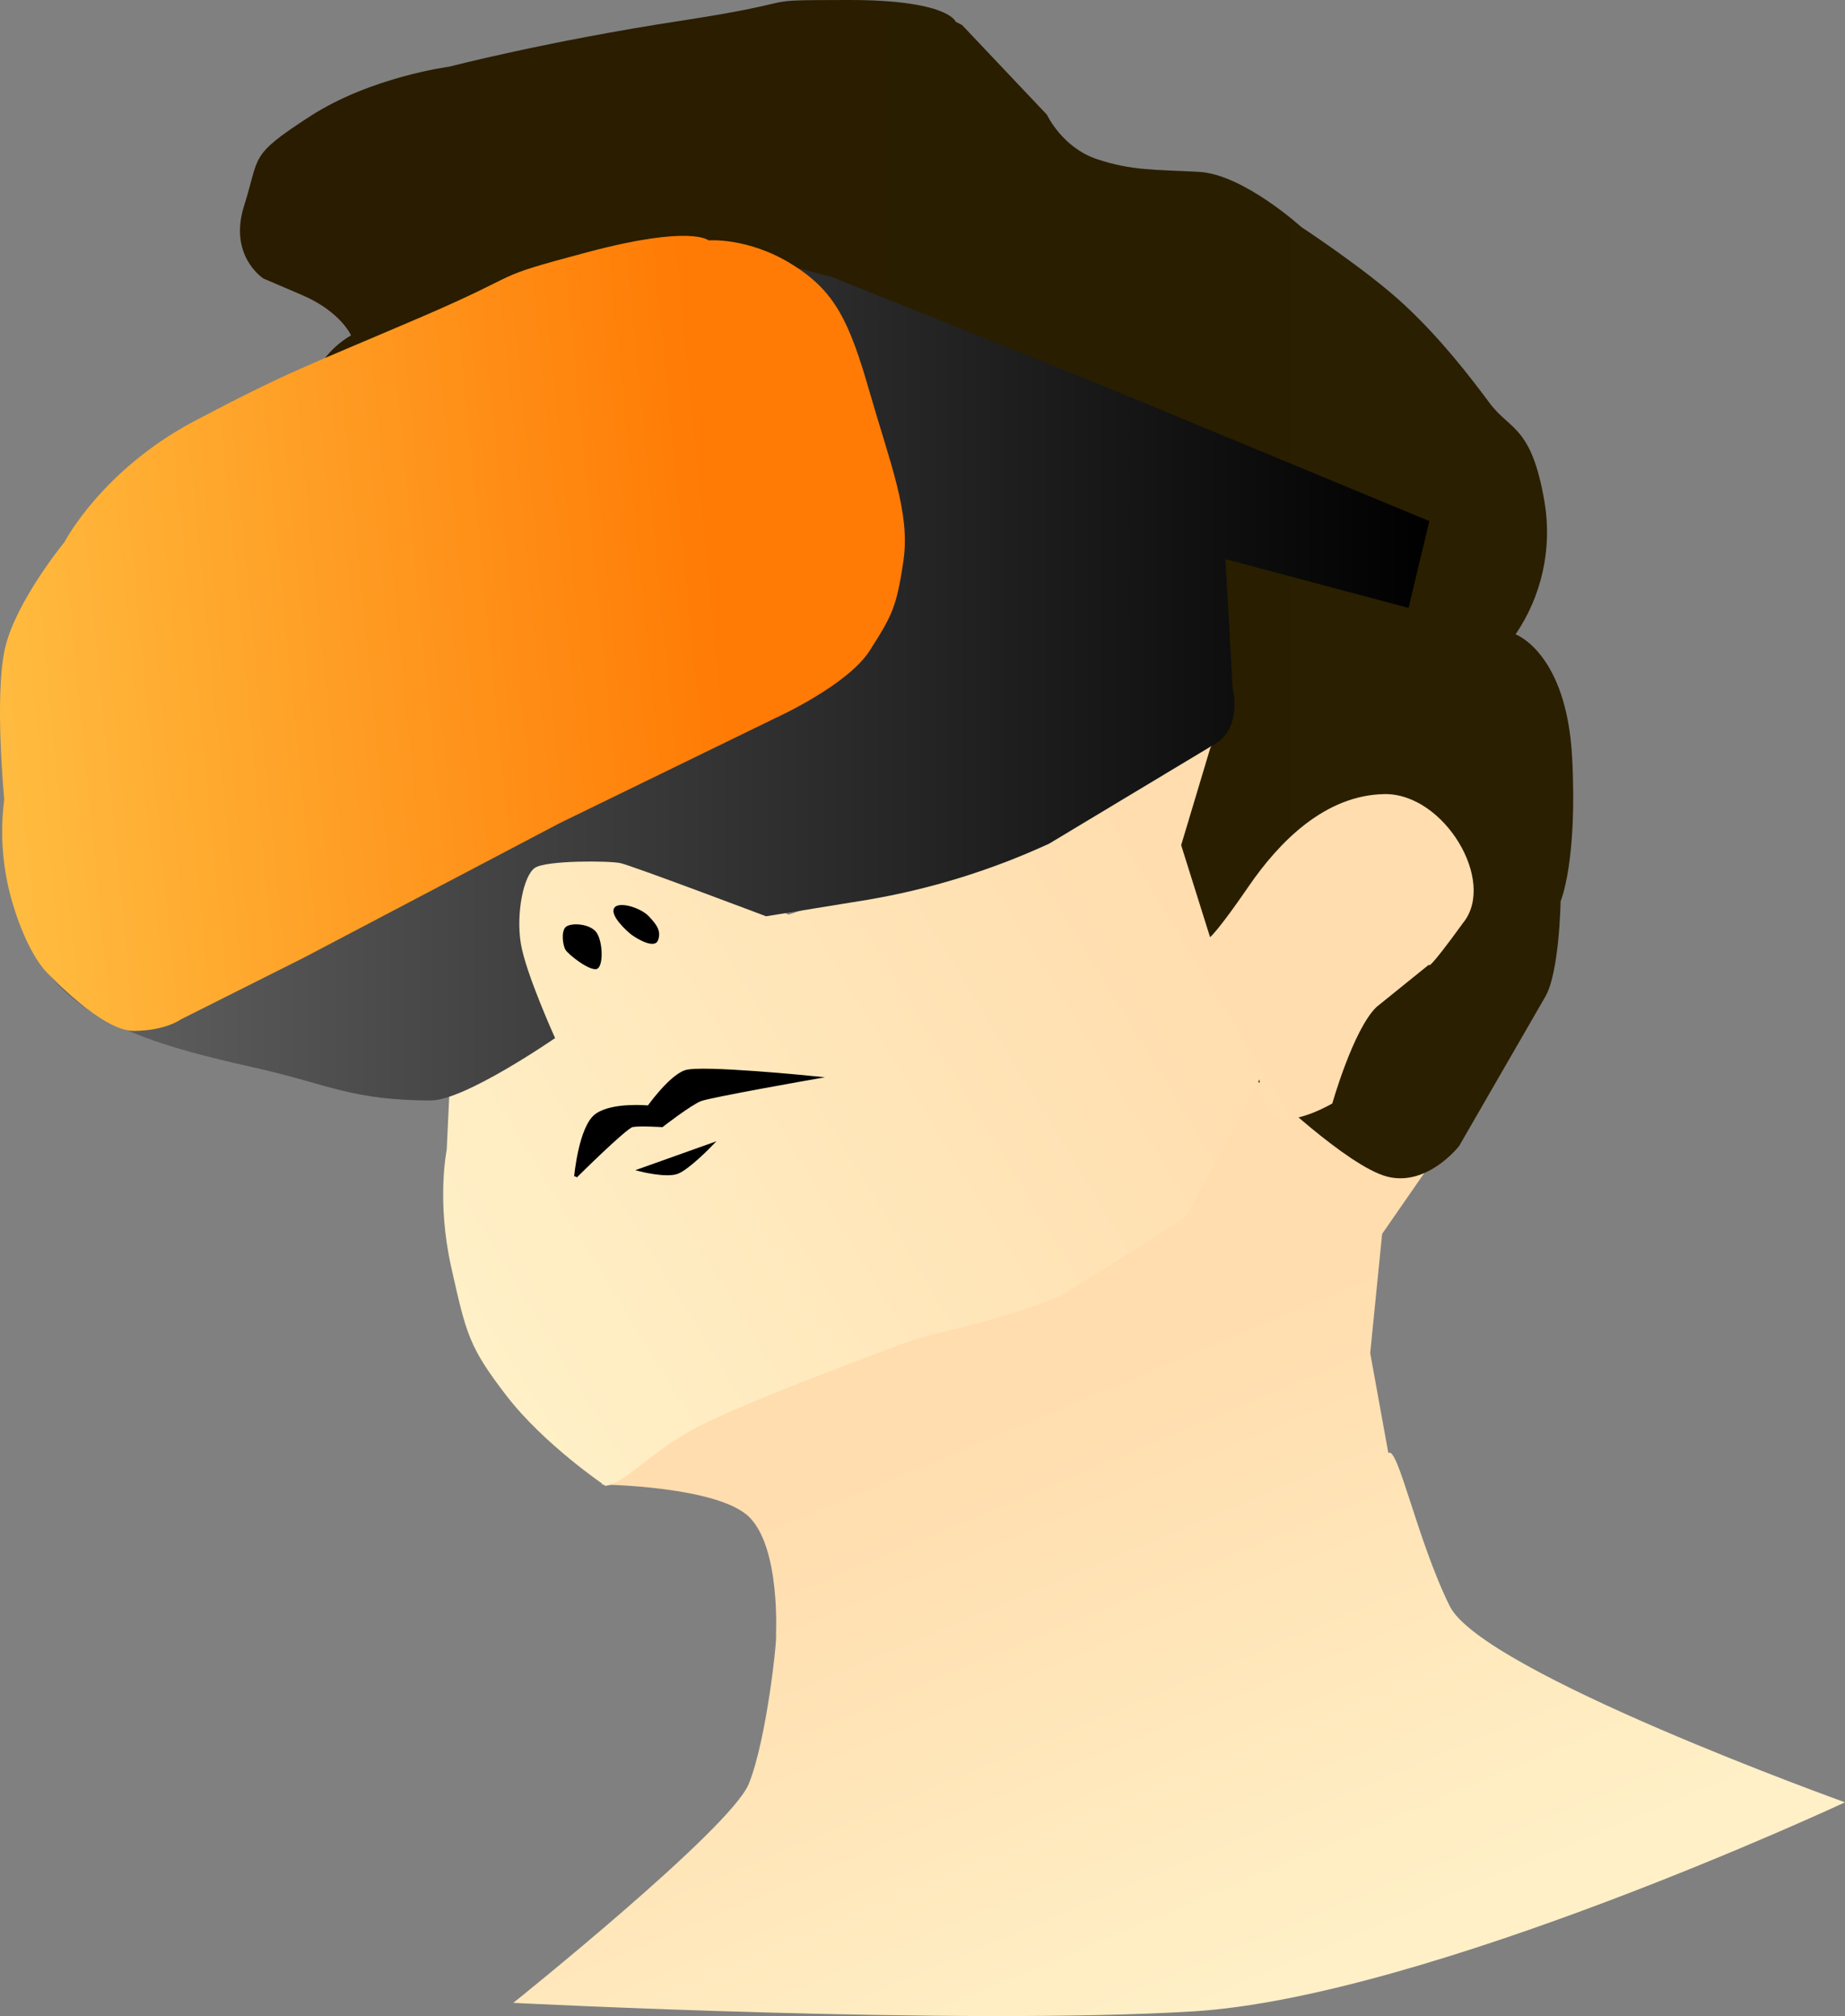
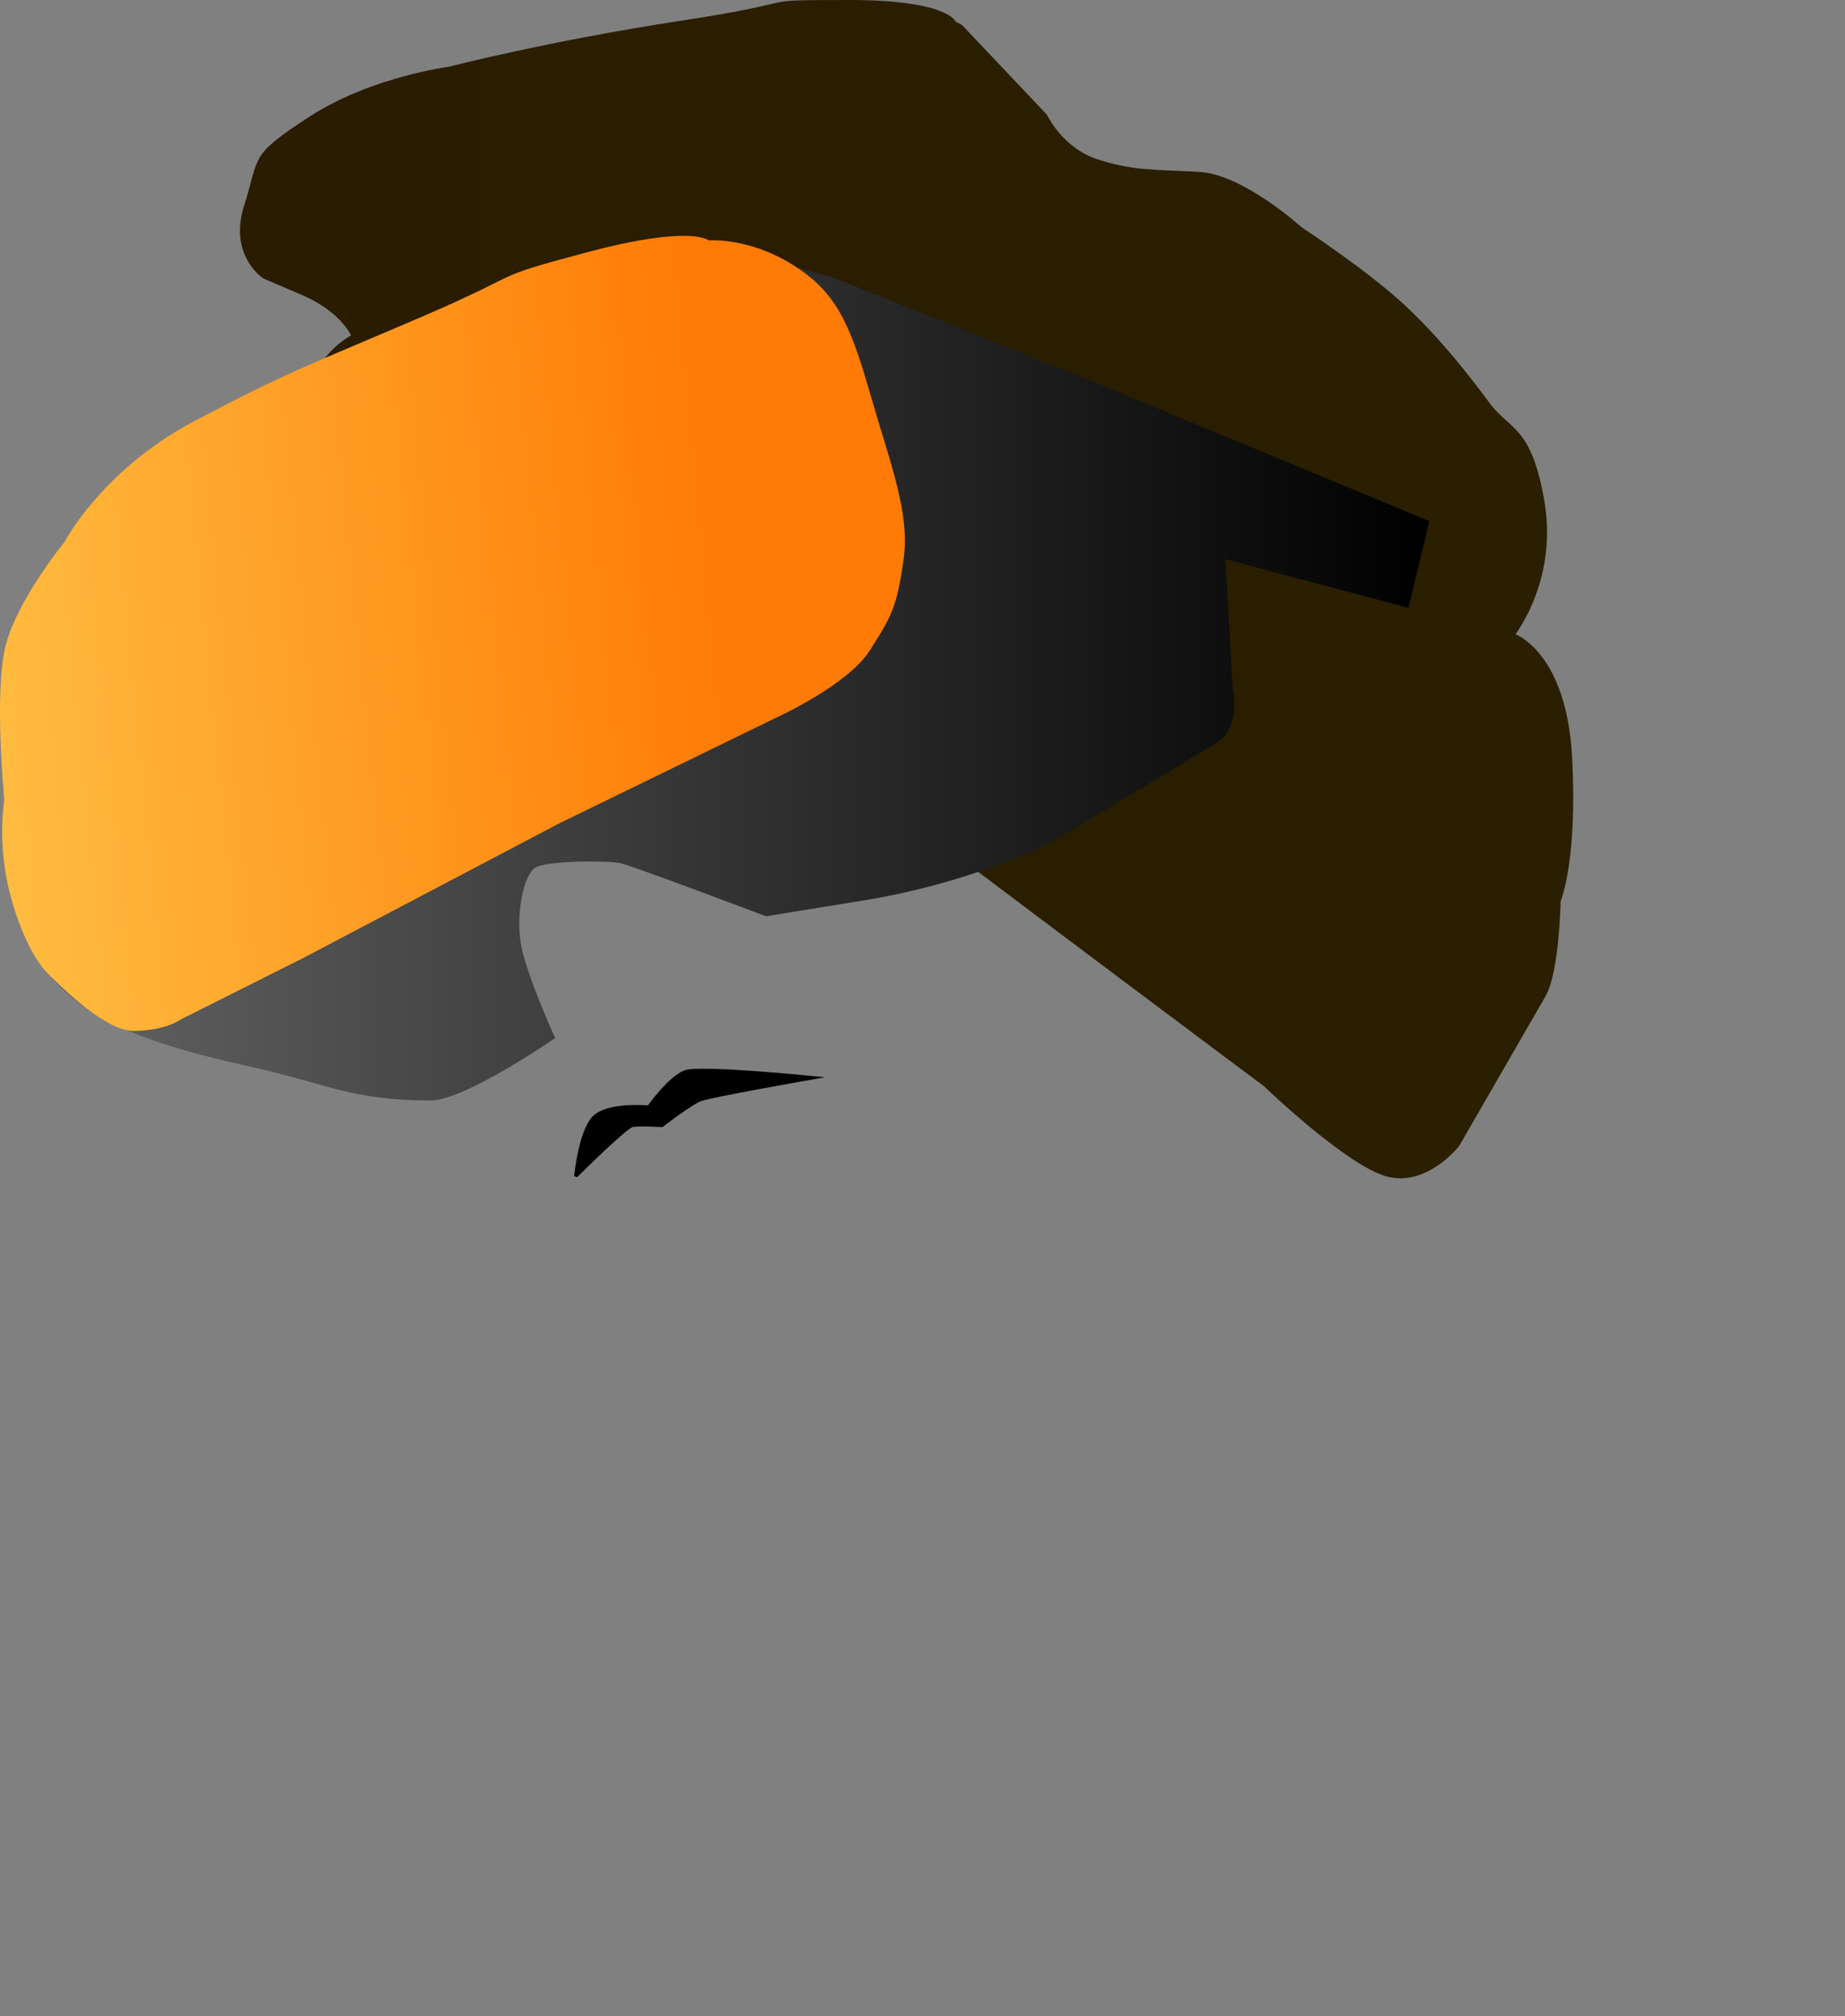
<svg xmlns="http://www.w3.org/2000/svg" width="595" height="650" viewBox="0 0 595 650" fill="none">
  <rect x="0" y="0" width="595" height="650" fill="#808080" stroke="none" />
-   <path d="M469.334 363.737L445.728 397.817L441.884 436.256L447.73 468.476C450.778 465.916 456.983 496.476 467.511 517.795C478.039 539.115 595 581.085 595 581.085C595 581.085 460.28 643.914 384.722 648.494C309.165 653.074 165.531 645.744 165.531 645.744C165.531 645.744 235.62 589.615 241.476 575.135C247.333 560.655 250.789 527.135 250.241 527.045C250.241 527.045 251.725 499.256 241.695 489.186C231.666 479.116 194.026 478.626 194.026 478.626L267.831 397.997L416.585 343.177L469.334 363.737Z" fill="url(#paint0_linear)" />
  <path d="M310.271 8.081L337.631 36.99C337.631 36.99 342.541 47.58 353.796 51.32C365.051 55.06 372.392 54.65 386.665 55.41C400.937 56.17 419.682 73.21 419.682 73.21C419.682 73.21 441.071 87.229 452.979 98.35C464.963 109.541 473.975 121.349 480.488 130.069C487.002 138.789 493.965 137.229 498.138 162.069C500.575 176.902 497.218 192.109 488.765 204.519C488.765 204.519 505.18 210.419 506.993 244.078C508.805 277.738 503.278 290.608 503.278 290.608C503.278 290.608 502.929 313.378 498.367 321.308L470.548 369.497C470.548 369.497 460.289 382.717 447.331 379.347C434.373 375.977 407.561 350.157 407.561 350.157C407.561 350.157 100.531 121.259 104.385 115.999C106.764 112.802 109.767 110.124 113.21 108.129C113.21 108.129 109.893 100.489 97.413 95.129L84.933 89.79C84.933 89.79 73.579 82.51 78.728 66.31C83.878 50.11 80.123 50.37 99.894 37.56C119.664 24.75 144.873 21.5 144.873 21.5C144.873 21.5 176.367 13.31 219.703 6.67C263.04 0.03 240.898 0.071 273.398 0.001C305.898 -0.069 308.189 7 308.189 7" fill="url(#paint1_linear)" />
-   <path d="M443.885 324.687C436.385 332.007 429.662 355.767 429.662 355.767C429.662 355.767 418.866 362.157 412.332 360.537C405.798 358.917 406.176 347.997 406.176 347.997L382.461 392.377C382.461 392.377 356.057 409.237 342.143 417.787C321.526 426.337 301.944 429.256 292.342 432.786C282.741 436.316 236.835 453.306 222.761 461.246C208.688 469.186 200.998 478.546 195.212 479.046C195.212 479.046 175.441 465.736 163.29 449.936C151.138 434.136 150.341 430.017 145.521 408.557C140.7 387.097 144.057 370.757 144.057 370.757C146.477 318.277 145.71 338.917 145.521 346.417L172.812 328.567L164.555 306.498L166.547 280.258L182.662 275.538L203.04 276.808L232.99 285.728L254.325 294.888L281.974 285.728L330.52 269.888C330.52 269.888 364.683 254.488 377.441 243.468C390.2 232.449 394.374 232.469 394.374 232.469L390.24 241.408L380.918 272.488L390.24 302.158C390.24 302.158 392.82 300.158 402.67 285.788C412.521 271.418 427.312 256.328 446.495 256.028C465.678 255.728 482.75 284.118 471.833 297.548C459.722 314.267 460.877 310.968 460.877 310.968" fill="url(#paint2_linear)" />
  <path d="M78.758 128.28L90.64 123.16L161.745 92.46C161.745 92.46 202.99 72.091 235.669 80.711L268.358 89.331L356.276 124.6L460.957 168L454.243 196L395.19 180.27L397.531 221.809C397.531 221.809 400.788 234.499 391.903 239.809L338.348 271.999C319.656 280.61 299.914 286.706 279.633 290.128L247.044 295.418C247.044 295.418 203.747 279.049 200.042 278.269C196.337 277.489 176.297 277.359 172.562 279.769C168.827 282.179 166.397 294.458 167.95 304.108C169.504 313.758 179.016 334.688 179.016 334.688C179.016 334.688 149.923 354.798 138.937 354.798C113.817 354.798 105.6 349.608 83.927 344.638C62.254 339.668 31.388 333.278 16.547 315.018C1.707 296.759 3.748 282.919 3.599 265.019C3.45 247.119 -0.754 254.249 7.354 213.369C15.461 172.49 43.21 149.09 43.21 149.09" fill="url(#paint3_linear)" />
-   <path d="M182.343 306.198C183.21 307.688 189.963 313.028 192.383 312.428C194.804 311.828 194.465 302.657 191.955 300.147C189.445 297.637 183.778 297.498 182.363 298.948C180.949 300.398 181.477 304.698 182.343 306.198Z" fill="black" />
-   <path d="M203.837 301.498C205.491 302.678 211.098 306.078 212.204 303.158C213.309 300.238 211.845 298.158 209.216 295.398C206.586 292.638 199.405 290.398 198.04 292.808C196.676 295.218 202.174 300.298 203.837 301.498Z" fill="black" />
  <path d="M185.66 379.307C185.66 379.307 187.114 363.237 192.383 359.507C197.652 355.777 209.196 356.917 209.196 356.917C209.196 356.917 215.999 347.327 220.979 345.547C225.959 343.767 262.393 347.457 262.393 347.457C262.393 347.457 229.226 353.287 225.939 354.527C222.652 355.767 213.478 362.897 213.478 362.897C213.478 362.897 206.108 362.427 203.887 362.897C201.666 363.367 185.66 379.277 185.66 379.277" fill="black" />
  <path d="M185.66 379.307C185.66 379.307 187.114 363.237 192.383 359.507C197.652 355.777 209.196 356.917 209.196 356.917C209.196 356.917 215.999 347.327 220.979 345.547C225.959 343.767 262.393 347.457 262.393 347.457C262.393 347.457 229.226 353.287 225.939 354.527C222.652 355.767 213.478 362.897 213.478 362.897C213.478 362.897 206.108 362.427 203.887 362.897C201.666 363.367 185.66 379.277 185.66 379.277" stroke="black" stroke-miterlimit="10" />
-   <path d="M206.586 377.207L229.196 369.147C229.196 369.147 221.945 376.637 218.419 377.977C214.893 379.317 206.586 377.207 206.586 377.207Z" fill="black" stroke="black" stroke-miterlimit="10" />
  <path d="M62.822 135.69C92.822 119.86 98.938 118.04 135.252 102.47C171.567 86.9 156.009 90.2 189.515 81.29C223.02 72.38 228.5 77.5 228.5 77.5C228.5 77.5 241.207 76.46 255.261 85.141C269.315 93.82 273.866 103.52 280.48 126.5C287.093 149.48 293.587 165.309 291.366 180.629C289.145 195.949 287.621 198.499 280.5 209.729C273.378 220.959 250.141 231.469 250.141 231.469L180.491 265.389L97.911 308.798L58.24 328.708C58.24 328.708 53.261 332.368 43.041 332.368C32.822 332.368 15.551 313.978 15.551 313.978C15.551 313.978 9.147 308.538 3.938 290.798C0.814 280.072 -0.061 268.812 1.368 257.729C1.368 257.729 -1.919 223.729 1.697 208.669C5.312 193.609 20.81 174.74 20.81 174.74C20.81 174.74 32.812 151.52 62.822 135.69Z" fill="url(#paint4_linear)" />
  <defs>
    <linearGradient id="paint0_linear" x1="436" y1="630" x2="357.177" y2="442.153" gradientUnits="userSpaceOnUse">
      <stop stop-color="#FFF0C7" />
      <stop offset="0.577" stop-color="#FFE5B8" />
      <stop offset="1" stop-color="#FFDDAE" />
    </linearGradient>
    <linearGradient id="paint1_linear" x1="89.914" y1="189.929" x2="519.811" y2="189.929" gradientUnits="userSpaceOnUse">
      <stop stop-color="#2A1C00" />
      <stop offset="0.91" stop-color="#2A1F00" />
    </linearGradient>
    <linearGradient id="paint2_linear" x1="170" y1="460.5" x2="400" y2="320" gradientUnits="userSpaceOnUse">
      <stop stop-color="#FFF0C7" />
      <stop offset="0.577" stop-color="#FFE5B8" />
      <stop offset="1" stop-color="#FFDDAE" />
    </linearGradient>
    <linearGradient id="paint3_linear" x1="2.364" y1="216.669" x2="460.907" y2="216.669" gradientUnits="userSpaceOnUse">
      <stop stop-color="#666666" />
      <stop offset="1" />
    </linearGradient>
    <linearGradient id="paint4_linear" x1="12.453" y1="332.187" x2="242.379" y2="309.552" gradientUnits="userSpaceOnUse">
      <stop stop-color="#FFBB3F" />
      <stop offset="1" stop-color="#FF7B05" />
    </linearGradient>
  </defs>
</svg>